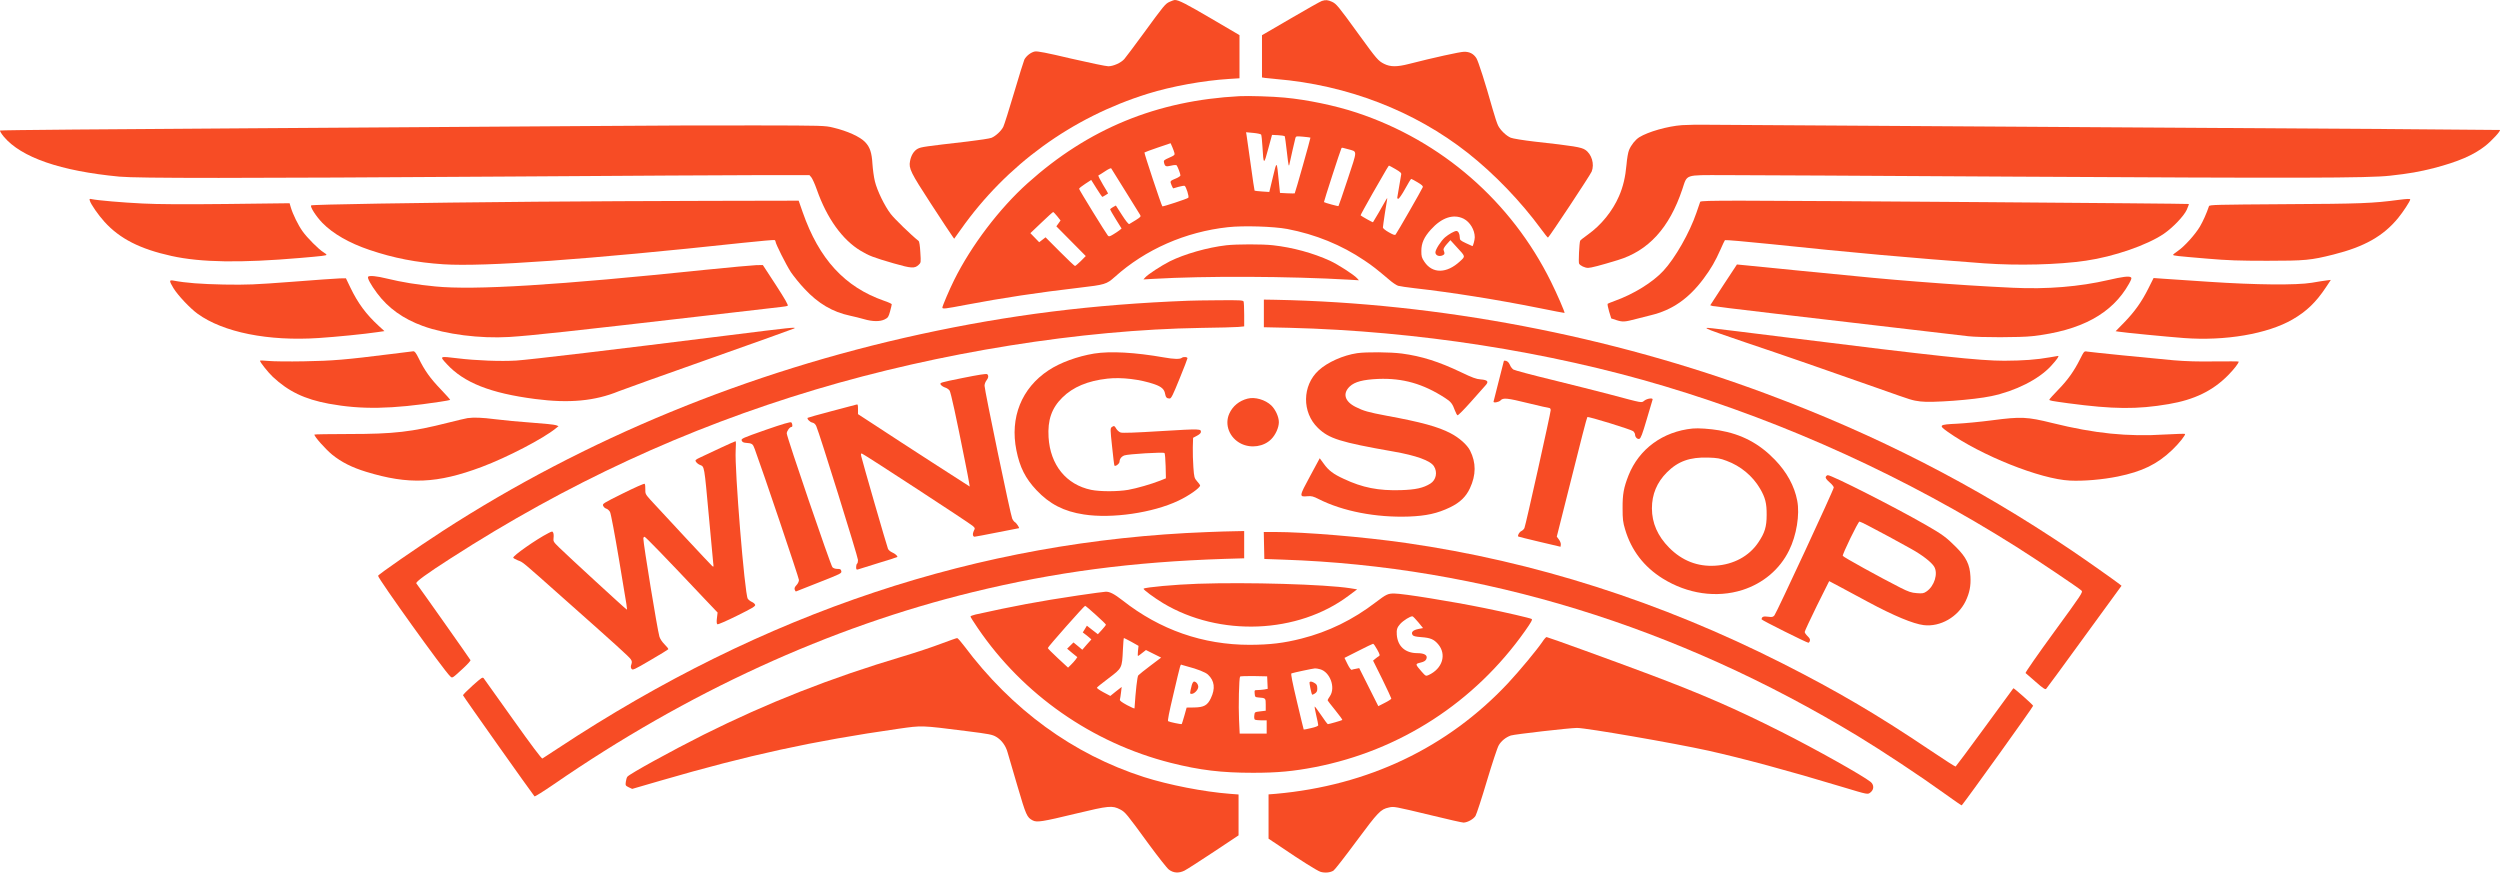
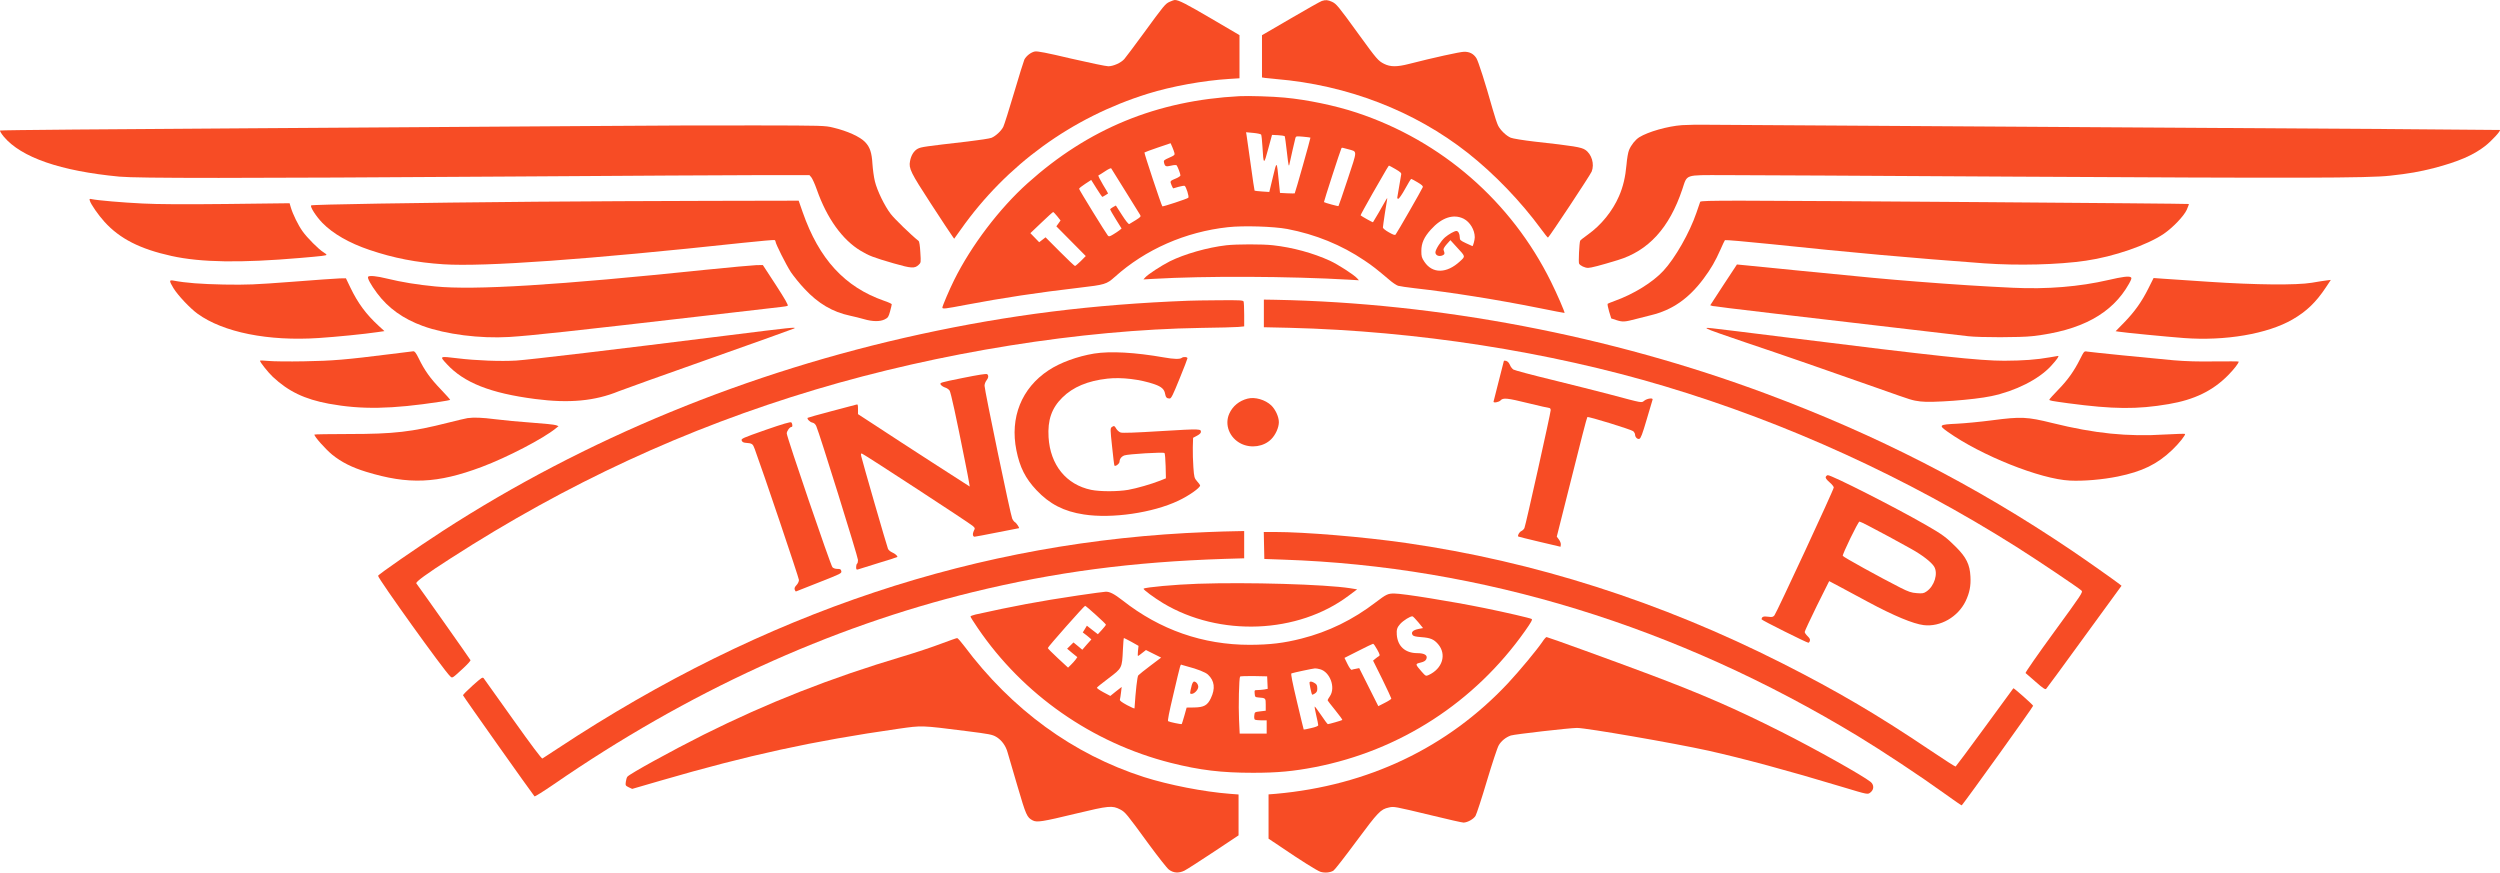
<svg xmlns="http://www.w3.org/2000/svg" width="255" height="89" viewBox="0 0 255 89" fill="none">
  <path d="M119.306 0.183C118.856 0.386 118.761 0.502 116.59 3.476C115.672 4.721 114.822 5.87 114.678 6.025C114.334 6.411 113.56 6.759 113.043 6.759C112.814 6.759 111.102 6.401 109.257 5.977C106.733 5.378 105.815 5.204 105.557 5.252C105.156 5.33 104.687 5.697 104.486 6.073C104.419 6.218 103.941 7.744 103.435 9.462C102.928 11.181 102.431 12.745 102.335 12.938C102.125 13.353 101.57 13.875 101.13 14.058C100.968 14.126 99.859 14.299 98.692 14.435C94.342 14.937 93.969 14.985 93.616 15.168C93.224 15.371 92.927 15.844 92.822 16.443C92.679 17.186 92.889 17.602 94.954 20.778C96.044 22.448 97.019 23.935 97.134 24.08L97.325 24.351L98.004 23.404C102.67 16.8 109.324 11.973 117.078 9.559C119.497 8.806 122.719 8.217 125.358 8.052L126.428 7.985V3.582L123.627 1.941C120.998 0.396 120.223 0 119.841 0C119.755 0 119.516 0.087 119.306 0.183Z" fill="#F74C25" />
  <path d="M134.832 0.097C134.699 0.135 133.274 0.937 131.658 1.883L128.723 3.592V7.898L129.086 7.956C129.278 7.985 129.765 8.033 130.157 8.062C137.423 8.67 144.279 11.316 149.709 15.593C152.424 17.737 155.111 20.527 157.214 23.395C157.549 23.858 157.855 24.235 157.893 24.235C157.989 24.235 162.186 17.891 162.349 17.505C162.655 16.742 162.358 15.728 161.698 15.284C161.297 15.014 160.551 14.888 156.536 14.444C155.369 14.309 154.308 14.135 154.098 14.048C153.639 13.855 153.055 13.295 152.807 12.812C152.702 12.61 152.444 11.828 152.233 11.075C151.516 8.516 150.79 6.247 150.589 5.928C150.292 5.475 149.891 5.272 149.327 5.281C148.896 5.291 146.172 5.89 143.734 6.517C142.491 6.836 141.821 6.836 141.171 6.508C140.579 6.208 140.426 6.035 138.599 3.515C136.486 0.599 136.314 0.396 135.865 0.183C135.435 -0.01 135.224 -0.029 134.832 0.097Z" fill="#F74C25" />
  <path d="M126.428 9.81C117.996 10.254 111.016 13.121 104.821 18.683C101.934 21.27 99.065 25.055 97.325 28.56C96.847 29.516 96.121 31.225 96.121 31.37C96.121 31.534 96.379 31.505 98.54 31.09C102.326 30.375 105.834 29.844 110.051 29.352C112.699 29.043 112.871 28.995 113.703 28.251C116.839 25.432 120.921 23.646 125.252 23.173C126.82 22.999 129.899 23.095 131.304 23.356C134.173 23.906 136.821 24.978 139.164 26.562C140.005 27.122 140.426 27.459 141.707 28.541C142.022 28.821 142.433 29.091 142.605 29.149C142.778 29.198 143.542 29.313 144.307 29.4C148.017 29.815 152.797 30.578 156.975 31.418C158.4 31.708 159.566 31.93 159.585 31.92C159.633 31.862 158.811 29.96 158.199 28.734C154.155 20.546 147.042 14.357 138.38 11.49C136.2 10.766 133.312 10.167 131.018 9.955C129.832 9.839 127.308 9.761 126.428 9.81ZM128.637 13.73C128.675 13.788 128.733 14.348 128.771 14.975C128.876 16.839 128.914 16.858 129.354 15.197L129.746 13.759L130.358 13.788C130.693 13.807 130.999 13.855 131.037 13.884C131.065 13.923 131.171 14.666 131.266 15.535C131.419 16.887 131.457 17.07 131.524 16.742C131.62 16.269 132.069 14.299 132.136 14.058C132.184 13.894 132.251 13.884 132.911 13.942C133.312 13.981 133.656 14.019 133.666 14.039C133.695 14.068 132.108 19.697 132.06 19.726C132.041 19.735 131.696 19.735 131.295 19.716L130.559 19.677L130.444 18.557C130.224 16.337 130.243 16.346 129.832 18.075L129.469 19.581L128.742 19.533C128.341 19.504 127.987 19.465 127.968 19.446C127.949 19.436 127.767 18.21 127.566 16.733C127.365 15.255 127.174 13.923 127.146 13.768L127.098 13.488L127.834 13.556C128.245 13.595 128.608 13.672 128.637 13.73ZM119.793 15.603C119.841 15.806 119.793 15.854 119.258 16.086C118.713 16.327 118.675 16.366 118.732 16.597C118.828 16.984 118.914 17.022 119.449 16.897C119.726 16.829 119.975 16.81 120.013 16.858C120.118 16.974 120.405 17.737 120.405 17.891C120.405 17.949 120.223 18.084 119.994 18.181C119.325 18.461 119.325 18.461 119.487 18.866C119.564 19.059 119.65 19.214 119.669 19.214C119.688 19.214 119.927 19.146 120.204 19.059C120.482 18.982 120.759 18.934 120.826 18.953C120.979 19.011 121.313 20.073 121.208 20.17C121.093 20.286 118.608 21.097 118.56 21.048C118.455 20.933 116.686 15.603 116.734 15.555C116.762 15.526 117.374 15.294 118.091 15.053L119.401 14.608L119.573 14.995C119.659 15.207 119.765 15.477 119.793 15.603ZM137.5 15.217C138.475 15.497 138.475 15.207 137.471 18.258C136.974 19.755 136.553 21 136.525 21.02C136.486 21.058 135.119 20.681 135.043 20.614C135.014 20.585 136.725 15.304 136.821 15.13C136.878 15.033 136.878 15.043 137.5 15.217ZM142.347 17.254C142.844 17.544 142.959 17.65 142.921 17.804C142.892 17.92 142.806 18.422 142.73 18.924C142.653 19.426 142.558 19.938 142.538 20.054C142.5 20.208 142.529 20.276 142.625 20.276C142.701 20.276 143.017 19.822 143.322 19.262C143.628 18.702 143.906 18.248 143.944 18.248C143.982 18.248 144.269 18.403 144.594 18.596C145.034 18.857 145.168 18.982 145.12 19.098C145.034 19.33 142.481 23.781 142.357 23.916C142.28 24.013 142.118 23.955 141.659 23.694C141.324 23.511 141.057 23.288 141.057 23.211C141.057 23.057 141.41 20.691 141.496 20.276C141.525 20.141 141.439 20.247 141.296 20.517C141.085 20.913 140.129 22.555 140.043 22.671C140.024 22.7 138.877 22.062 138.781 21.966C138.762 21.946 139.316 20.942 140.005 19.726C141.544 17.041 141.63 16.897 141.688 16.897C141.716 16.897 142.013 17.061 142.347 17.254ZM114.764 19.455C115.52 20.672 116.198 21.773 116.275 21.888C116.399 22.081 116.37 22.12 115.854 22.448C115.548 22.642 115.252 22.825 115.185 22.854C115.108 22.883 114.822 22.526 114.439 21.927L113.818 20.962L113.521 21.126C113.368 21.213 113.234 21.319 113.234 21.357C113.234 21.396 113.493 21.85 113.818 22.371L114.401 23.308L114.181 23.491C114.057 23.588 113.77 23.781 113.54 23.916C113.187 24.128 113.11 24.148 113.005 24.032C112.823 23.829 110.079 19.378 110.07 19.262C110.06 19.204 110.338 18.982 110.682 18.76L111.303 18.355L111.848 19.224C112.145 19.697 112.412 20.083 112.431 20.083C112.46 20.083 112.594 20.006 112.737 19.919C112.881 19.832 113.005 19.745 113.024 19.735C113.034 19.735 112.804 19.32 112.498 18.828C112.202 18.326 111.992 17.91 112.039 17.891C112.097 17.872 112.393 17.688 112.709 17.476C113.024 17.264 113.301 17.128 113.34 17.167C113.368 17.206 114.009 18.229 114.764 19.455ZM107.833 22.053L108.177 22.487L107.966 22.786L107.747 23.086L110.749 26.117L110.242 26.629C109.965 26.899 109.697 27.131 109.649 27.131C109.601 27.131 108.903 26.475 108.1 25.664L106.647 24.206L105.997 24.708L105.098 23.781L106.226 22.709C106.848 22.11 107.383 21.628 107.421 21.628C107.46 21.628 107.641 21.821 107.833 22.053ZM149.298 22.313C149.939 22.642 150.426 23.453 150.426 24.206C150.426 24.466 150.254 25.104 150.187 25.104C150.178 25.104 149.872 24.968 149.527 24.804C148.954 24.534 148.896 24.476 148.896 24.215C148.896 23.858 148.743 23.559 148.552 23.559C148.351 23.559 147.759 23.897 147.395 24.206C146.975 24.573 146.411 25.461 146.411 25.741C146.411 26.05 146.783 26.204 147.137 26.05C147.367 25.944 147.386 25.876 147.242 25.49C147.204 25.403 147.328 25.181 147.558 24.92L147.94 24.495L148.581 25.2C149.499 26.195 149.489 26.127 148.916 26.658C147.558 27.913 146.114 27.933 145.292 26.706C145.015 26.291 144.977 26.166 144.977 25.596C144.977 24.804 145.254 24.186 145.942 23.424C147.061 22.178 148.256 21.792 149.298 22.313Z" fill="#F74C25" />
  <path d="M171.575 12.764C170.102 12.87 168.104 13.44 167.205 14C166.804 14.251 166.374 14.792 166.163 15.304C166.068 15.516 165.953 16.182 165.905 16.781C165.79 18.055 165.561 19.04 165.14 20.006C164.481 21.531 163.324 22.96 161.966 23.926C161.555 24.215 161.192 24.505 161.173 24.563C161.087 24.814 160.991 26.764 161.067 26.89C161.182 27.102 161.66 27.324 161.985 27.324C162.272 27.324 163.209 27.083 165.006 26.533C168.142 25.586 170.275 23.25 171.594 19.311C172.12 17.746 171.766 17.862 175.839 17.862C177.713 17.862 191.002 17.93 205.353 18.017C234.533 18.181 241.57 18.171 243.788 17.92C245.729 17.708 246.809 17.515 248.281 17.138C250.72 16.501 252.278 15.835 253.492 14.888C254.152 14.367 255.089 13.353 254.993 13.257C254.965 13.237 237.229 13.112 215.564 12.986C193.909 12.851 175.38 12.735 174.376 12.726C173.382 12.706 172.12 12.726 171.575 12.764Z" fill="#F74C25" />
  <path d="M60.889 12.851C55.736 12.89 39.951 12.996 25.8 13.083C11.66 13.17 0.053 13.266 0.005 13.315C-0.033 13.353 0.139 13.643 0.388 13.942C2.176 16.066 6.182 17.447 12.176 18.017C14.127 18.191 24.013 18.191 51.949 18.007C63.547 17.93 75.173 17.862 77.792 17.862H82.563L82.754 18.084C82.86 18.21 83.118 18.779 83.319 19.349C84.342 22.265 85.929 24.466 87.784 25.577C88.634 26.088 89.084 26.262 91.149 26.861C92.966 27.382 93.291 27.402 93.702 27.015C93.941 26.793 93.941 26.774 93.874 25.731C93.835 25.036 93.769 24.631 93.692 24.573C92.956 23.993 91.225 22.313 90.853 21.821C90.212 20.981 89.466 19.436 89.237 18.49C89.132 18.065 89.026 17.264 88.988 16.704C88.921 15.564 88.73 15.004 88.252 14.502C87.736 13.952 86.445 13.363 84.982 13.015C84.15 12.812 83.921 12.803 77.19 12.793C73.375 12.784 66.042 12.803 60.889 12.851Z" fill="#F74C25" />
  <path d="M9.165 20.479C9.279 20.855 10.025 21.927 10.646 22.613C12.214 24.351 14.289 25.403 17.492 26.108C20.504 26.774 24.538 26.832 30.629 26.311C32.885 26.117 33.306 26.069 33.306 25.982C33.306 25.953 33.172 25.837 33.009 25.741C32.522 25.451 31.317 24.244 30.858 23.588C30.409 22.96 29.873 21.86 29.663 21.155L29.539 20.73L23.133 20.807C18.745 20.855 16.039 20.836 14.566 20.759C12.521 20.662 9.958 20.44 9.375 20.315C9.117 20.257 9.107 20.276 9.165 20.479Z" fill="#F74C25" />
-   <path d="M244.696 20.382C242.019 20.739 240.795 20.788 233.099 20.826C226.014 20.875 225.364 20.884 225.316 21.029C225.068 21.773 224.714 22.555 224.389 23.115C223.92 23.906 222.811 25.142 222.142 25.596C221.874 25.779 221.655 25.953 221.655 25.992C221.655 26.079 221.999 26.117 225.096 26.378C227.219 26.562 228.404 26.6 231.263 26.6C235.126 26.6 235.709 26.542 238.013 25.963C241.168 25.171 243.1 24.08 244.61 22.236C245.098 21.647 245.843 20.508 245.843 20.344C245.843 20.266 245.538 20.276 244.696 20.382Z" fill="#F74C25" />
  <path d="M54.674 20.575C42.408 20.681 31.833 20.855 31.738 20.952C31.604 21.087 32.235 22.062 32.876 22.728C33.956 23.839 35.629 24.795 37.685 25.49C40.17 26.33 42.456 26.774 45.228 26.957C49.368 27.228 60.009 26.465 75.794 24.766C77.525 24.582 78.978 24.457 79.016 24.486C79.064 24.515 79.102 24.582 79.102 24.631C79.102 24.862 80.192 27.025 80.67 27.759C80.967 28.193 81.588 28.966 82.076 29.477C83.452 30.955 84.925 31.824 86.703 32.2C87.124 32.287 87.764 32.451 88.137 32.557C88.998 32.809 89.763 32.818 90.241 32.577C90.575 32.413 90.633 32.326 90.786 31.766C90.881 31.418 90.958 31.09 90.958 31.042C90.958 30.984 90.604 30.82 90.164 30.675C86.168 29.275 83.548 26.436 81.875 21.647L81.464 20.469L72.228 20.488C67.151 20.498 59.254 20.537 54.674 20.575Z" fill="#F74C25" />
  <path d="M173.42 20.585C173.391 20.653 173.219 21.164 173.028 21.724C172.34 23.733 170.867 26.33 169.663 27.624C168.573 28.802 166.622 30.009 164.672 30.704C164.328 30.829 164.022 30.955 163.983 30.984C163.945 31.022 164.012 31.37 164.127 31.766L164.347 32.48L164.911 32.664C165.532 32.857 165.733 32.837 166.871 32.538C167.263 32.432 167.951 32.258 168.391 32.152C170.561 31.631 172.244 30.462 173.764 28.425C174.539 27.382 174.969 26.629 175.495 25.442C175.705 24.959 175.906 24.534 175.944 24.495C175.992 24.457 178.105 24.64 180.648 24.901C188.966 25.779 194.846 26.301 202.389 26.861C205.812 27.102 209.942 27.006 212.763 26.59C215.622 26.175 218.997 25.007 220.708 23.849C221.635 23.211 222.754 22.043 223.05 21.396C223.184 21.087 223.28 20.826 223.261 20.807C223.213 20.759 183.631 20.469 177.55 20.469C174.367 20.469 173.449 20.498 173.42 20.585Z" fill="#F74C25" />
  <path d="M125.09 25.017C123.159 25.239 120.807 25.915 119.315 26.658C118.426 27.112 117.097 27.981 116.82 28.29L116.629 28.502L117.632 28.444C122.92 28.135 131.486 28.174 137.662 28.531L138.609 28.589L138.427 28.386C138.112 28.029 136.458 26.967 135.664 26.6C133.934 25.808 131.849 25.239 129.851 25.017C128.78 24.891 126.132 24.901 125.09 25.017Z" fill="#F74C25" />
  <path d="M175.801 29.053L174.443 31.138L174.692 31.215C174.902 31.273 183.258 32.258 200.764 34.295C201.94 34.431 206.089 34.431 207.313 34.286C212.275 33.726 215.45 31.997 217.161 28.937C217.419 28.473 217.448 28.348 217.343 28.28C217.151 28.145 216.511 28.222 215.058 28.56C212.094 29.246 208.805 29.516 205.325 29.352C202.418 29.217 199.196 29.014 195.553 28.724C192.255 28.464 190.802 28.328 183.602 27.614C180.944 27.344 178.411 27.093 177.971 27.054L177.168 26.977L175.801 29.053Z" fill="#F74C25" />
  <path d="M71.979 27.517C56.864 29.091 48.383 29.613 44.396 29.217C42.58 29.043 40.974 28.782 39.472 28.415C38.421 28.155 37.685 28.087 37.551 28.222C37.436 28.338 37.819 29.043 38.459 29.902C39.597 31.428 41.117 32.519 43.134 33.253C45.505 34.112 48.957 34.547 51.93 34.373C54.225 34.228 57.973 33.822 72.391 32.152C76.062 31.718 79.322 31.351 79.647 31.312C79.972 31.283 80.288 31.225 80.345 31.186C80.431 31.138 80.058 30.491 79.141 29.072L77.811 27.035L77.142 27.044C76.779 27.054 74.456 27.266 71.979 27.517Z" fill="#F74C25" />
  <path d="M29.768 28.744C25.915 29.033 25.256 29.062 22.837 29.024C20.475 28.975 18.936 28.86 17.683 28.618C17.244 28.541 17.244 28.637 17.693 29.391C18.133 30.115 19.395 31.457 20.16 32.007C22.779 33.9 27.359 34.817 32.493 34.479C34.271 34.363 37.197 34.073 38.478 33.88L39.214 33.774L38.622 33.233C37.331 32.046 36.499 30.916 35.725 29.304L35.285 28.386L34.654 28.396C34.31 28.406 32.111 28.56 29.768 28.744Z" fill="#F74C25" />
  <path d="M219.14 29.41C218.461 30.771 217.735 31.795 216.664 32.895L215.794 33.784L216.119 33.832C216.597 33.919 220.976 34.344 222.754 34.479C226.961 34.797 231.282 34.064 233.835 32.587C235.26 31.766 236.235 30.829 237.239 29.313L237.745 28.551L237.277 28.608C237.019 28.637 236.359 28.744 235.805 28.84C234.237 29.101 230.116 29.062 225.335 28.744C223.232 28.599 221.09 28.454 220.584 28.425L219.666 28.358L219.14 29.41Z" fill="#F74C25" />
  <path d="M128.914 33.378L131.524 33.436C144.518 33.764 157.979 35.86 169.787 39.393C182.264 43.13 194.444 48.691 205.688 55.788C207.81 57.13 212.008 59.949 212.314 60.239C212.476 60.394 212.342 60.596 209.503 64.487C207.868 66.727 206.567 68.6 206.606 68.649C206.654 68.687 207.122 69.103 207.648 69.556C208.394 70.213 208.623 70.358 208.709 70.261C208.776 70.203 210.526 67.809 212.61 64.941L216.396 59.747L216.176 59.573C215.641 59.158 212.782 57.14 211.252 56.107C201.443 49.493 191.442 44.366 180.113 40.147C164.28 34.247 146.755 30.897 130.081 30.578L128.914 30.559V33.378Z" fill="#F74C25" />
  <path d="M121.218 30.675C111.447 31.051 102.985 32.113 93.874 34.093C76.282 37.926 59.713 44.742 45.161 54.156C42.513 55.875 38.564 58.607 38.564 58.733C38.564 59.023 45.295 68.417 45.916 68.977C46.146 69.189 46.079 69.238 47.245 68.166C47.676 67.77 48.01 67.394 47.991 67.336C47.953 67.239 42.761 59.882 42.465 59.505C42.36 59.37 43.507 58.53 45.974 56.947C57.849 49.3 69.972 43.69 83.166 39.741C95.853 35.947 110.261 33.639 122.508 33.446C124.268 33.426 125.979 33.378 126.314 33.349L126.907 33.291V32.104C126.907 31.447 126.878 30.849 126.849 30.762C126.801 30.626 126.495 30.607 124.335 30.626C122.987 30.636 121.591 30.655 121.218 30.675Z" fill="#F74C25" />
  <path d="M74.417 34.189C62.715 35.657 53.995 36.69 52.666 36.777C51.099 36.873 48.527 36.777 46.662 36.545C44.798 36.323 44.817 36.313 45.572 37.134C47.322 39.036 50.037 40.108 54.579 40.697C58.049 41.151 60.669 40.909 63.117 39.905C63.575 39.722 67.754 38.225 72.4 36.584C77.047 34.942 80.919 33.552 81.005 33.504C81.282 33.34 80.661 33.407 74.417 34.189Z" fill="#F74C25" />
  <path d="M174.175 33.552C174.271 33.629 175.992 34.237 178 34.913C181.69 36.149 186.757 37.907 191.729 39.664C195.142 40.871 194.98 40.822 195.878 40.948C196.997 41.102 201.338 40.784 203.106 40.407C205.564 39.895 207.944 38.698 209.197 37.337C209.79 36.69 210.067 36.304 209.923 36.304C209.885 36.304 209.503 36.371 209.072 36.449C207.724 36.69 206.348 36.786 204.435 36.796C201.94 36.796 197.666 36.342 182.273 34.421C173.076 33.282 173.955 33.368 174.175 33.552Z" fill="#F74C25" />
  <path d="M39.807 36.12C35.285 36.69 33.927 36.806 31.011 36.854C29.462 36.883 27.818 36.864 27.359 36.815C26.89 36.767 26.518 36.758 26.518 36.796C26.518 36.941 27.378 38.022 27.827 38.438C29.415 39.924 31.059 40.716 33.545 41.18C36.872 41.788 39.903 41.74 44.913 40.977C45.438 40.9 45.888 40.813 45.916 40.793C45.936 40.764 45.505 40.282 44.96 39.712C43.89 38.602 43.297 37.771 42.714 36.564C42.427 35.985 42.303 35.821 42.15 35.831C42.044 35.84 40.993 35.966 39.807 36.12Z" fill="#F74C25" />
  <path d="M212.18 36.603C211.568 37.839 210.899 38.776 209.923 39.77C209.436 40.272 209.034 40.716 209.034 40.764C209.034 40.861 209.197 40.89 210.946 41.131C215.593 41.749 217.974 41.769 221.205 41.218C223.815 40.774 225.689 39.867 227.248 38.293C227.86 37.675 228.347 37.047 228.347 36.883C228.347 36.854 227.257 36.854 225.938 36.864C224.236 36.893 222.974 36.854 221.702 36.748C219.312 36.535 213.279 35.927 212.887 35.86C212.591 35.802 212.581 35.811 212.18 36.603Z" fill="#F74C25" />
  <path d="M111.609 36.062C109.907 36.342 108.148 36.98 106.953 37.771C104.199 39.587 102.995 42.589 103.674 45.94C104.018 47.658 104.591 48.798 105.72 49.995C107.058 51.414 108.511 52.167 110.557 52.476C113.407 52.92 117.575 52.312 120.185 51.076C121.256 50.574 122.413 49.763 122.413 49.512C122.413 49.474 122.279 49.28 122.107 49.097C121.82 48.769 121.801 48.682 121.725 47.668C121.677 47.069 121.658 46.152 121.667 45.621L121.696 44.656L122.078 44.453C122.289 44.346 122.47 44.192 122.48 44.115C122.547 43.729 122.499 43.729 118.455 43.97C115.816 44.134 114.477 44.182 114.305 44.115C114.152 44.066 113.961 43.893 113.865 43.738C113.684 43.42 113.626 43.4 113.397 43.565C113.244 43.68 113.244 43.806 113.435 45.573C113.54 46.606 113.646 47.475 113.674 47.494C113.779 47.61 114.191 47.291 114.191 47.098C114.2 46.809 114.382 46.567 114.688 46.451C115.051 46.316 118.665 46.094 118.78 46.21C118.828 46.258 118.875 46.857 118.895 47.542L118.923 48.788L118.35 49.02C117.441 49.377 115.978 49.802 115.07 49.966C113.999 50.149 112.202 50.149 111.303 49.966C108.75 49.435 107.125 47.427 106.953 44.598C106.848 42.84 107.269 41.624 108.358 40.552C109.439 39.48 110.949 38.843 112.957 38.621C114.391 38.457 116.313 38.689 117.776 39.2C118.464 39.442 118.761 39.702 118.837 40.156C118.904 40.533 119.009 40.649 119.306 40.649C119.468 40.649 119.631 40.311 120.31 38.64C120.759 37.54 121.122 36.603 121.122 36.545C121.122 36.4 120.702 36.371 120.549 36.497C120.367 36.651 119.755 36.642 118.732 36.458C115.749 35.937 113.273 35.802 111.609 36.062Z" fill="#F74C25" />
-   <path d="M138.427 36.024C137.003 36.236 135.397 36.951 134.498 37.781C132.815 39.326 132.786 42.068 134.431 43.651C135.559 44.742 136.687 45.1 142.127 46.056C144.451 46.461 145.894 46.982 146.258 47.552C146.65 48.16 146.487 48.962 145.894 49.329C145.177 49.773 144.422 49.947 142.873 49.995C140.617 50.062 138.972 49.744 137.07 48.846C136.008 48.363 135.502 47.977 135.024 47.301L134.613 46.741L133.618 48.585C132.5 50.651 132.49 50.7 133.389 50.613C133.771 50.584 133.953 50.623 134.517 50.912C136.965 52.148 140.339 52.804 143.686 52.689C145.483 52.621 146.621 52.37 147.921 51.742C148.916 51.26 149.527 50.671 149.929 49.811C150.57 48.44 150.57 47.195 149.948 45.959C149.652 45.37 148.839 44.646 147.959 44.192C146.688 43.526 144.967 43.053 141.391 42.396C139.594 42.058 139.068 41.913 138.274 41.508C137.156 40.948 136.926 40.137 137.672 39.422C138.179 38.94 139.039 38.718 140.579 38.65C143.093 38.553 145.158 39.142 147.395 40.591C147.988 40.967 148.16 41.189 148.399 41.865C148.495 42.116 148.61 42.338 148.667 42.358C148.734 42.377 149.327 41.778 150.006 41.016C150.675 40.253 151.354 39.5 151.507 39.326C151.889 38.92 151.755 38.756 151.019 38.698C150.579 38.669 150.168 38.515 149.04 37.974C146.755 36.883 145.015 36.333 142.997 36.062C141.831 35.908 139.374 35.889 138.427 36.024Z" fill="#F74C25" />
  <path d="M153.39 36.835C153.39 36.864 153.151 37.791 152.864 38.901C152.577 40.011 152.338 40.948 152.338 40.977C152.338 41.122 152.902 41.016 153.055 40.842C153.314 40.552 153.715 40.591 155.905 41.131C156.985 41.392 157.941 41.614 158.018 41.614C158.113 41.614 158.17 41.701 158.17 41.846C158.17 42.116 155.627 53.548 155.493 53.857C155.446 53.973 155.293 54.118 155.168 54.176C154.968 54.272 154.767 54.629 154.862 54.726C154.882 54.745 155.866 54.987 157.042 55.267L159.174 55.769L159.203 55.556C159.222 55.431 159.136 55.199 159.012 55.035L158.792 54.736L159.939 50.178C161.24 44.974 161.851 42.599 161.909 42.541C161.995 42.454 166.402 43.816 166.584 43.98C166.689 44.076 166.775 44.231 166.775 44.318C166.775 44.588 167.014 44.829 167.215 44.762C167.358 44.713 167.521 44.298 167.961 42.792C168.267 41.749 168.544 40.832 168.563 40.764C168.64 40.562 168.037 40.629 167.731 40.861C167.397 41.102 167.703 41.16 164.146 40.214C163.047 39.924 160.436 39.268 158.362 38.756C156.287 38.254 154.48 37.771 154.365 37.694C154.241 37.607 154.078 37.404 154.012 37.221C153.887 36.931 153.706 36.786 153.476 36.786C153.428 36.786 153.39 36.806 153.39 36.835Z" fill="#F74C25" />
  <path d="M98.195 38.553C95.853 39.026 95.834 39.036 95.958 39.239C96.034 39.345 96.235 39.48 96.407 39.529C96.57 39.577 96.78 39.722 96.857 39.837C96.991 40.04 97.507 42.416 98.444 47.118C98.635 48.044 98.807 48.991 98.845 49.222L98.912 49.628L95.145 47.205C93.08 45.872 90.518 44.211 89.457 43.507L87.516 42.242V41.73C87.516 41.286 87.497 41.218 87.353 41.267C87.258 41.295 86.11 41.604 84.8 41.942C83.491 42.29 82.41 42.589 82.382 42.618C82.286 42.715 82.602 43.053 82.85 43.101C83.032 43.14 83.166 43.255 83.261 43.468C83.558 44.105 87.516 56.821 87.516 57.12C87.516 57.294 87.478 57.468 87.42 57.497C87.372 57.526 87.325 57.69 87.325 57.845C87.325 58.076 87.363 58.125 87.497 58.086C87.583 58.057 88.52 57.767 89.571 57.439C90.623 57.12 91.503 56.84 91.522 56.812C91.598 56.734 91.292 56.464 90.986 56.338C90.814 56.261 90.633 56.107 90.575 55.981C90.46 55.711 87.946 47.011 87.85 46.548C87.793 46.258 87.803 46.229 87.956 46.287C88.233 46.394 98.912 53.364 99.209 53.635C99.467 53.867 99.467 53.886 99.323 54.156C99.18 54.456 99.218 54.745 99.409 54.745C99.467 54.745 100.499 54.552 101.704 54.311C102.918 54.069 103.913 53.876 103.932 53.876C104.027 53.876 103.655 53.316 103.53 53.268C103.454 53.229 103.32 53.065 103.243 52.891C103.071 52.525 100.423 39.78 100.423 39.345C100.423 39.181 100.509 38.949 100.614 38.814C100.834 38.534 100.853 38.302 100.691 38.167C100.605 38.1 99.773 38.235 98.195 38.553Z" fill="#F74C25" />
  <path d="M127.26 40.658C126.409 40.871 125.73 41.421 125.386 42.193C124.88 43.323 125.405 44.665 126.591 45.254C127.614 45.756 128.914 45.563 129.67 44.791C130.109 44.356 130.444 43.603 130.444 43.062C130.444 42.522 130.1 41.769 129.67 41.353C129.058 40.774 128.016 40.465 127.26 40.658Z" fill="#F74C25" />
  <path d="M47.695 42.647C47.542 42.666 46.653 42.879 45.725 43.111C41.997 44.057 40.18 44.269 35.62 44.269C33.669 44.269 32.063 44.298 32.063 44.327C32.063 44.54 33.229 45.843 33.879 46.374C34.836 47.147 35.897 47.678 37.34 48.122C41.691 49.454 44.588 49.329 49.129 47.629C51.73 46.654 55.42 44.733 56.682 43.7L56.969 43.468L56.72 43.371C56.586 43.313 55.468 43.198 54.234 43.111C53.001 43.024 51.337 42.869 50.534 42.763C49.158 42.589 48.364 42.56 47.695 42.647Z" fill="#F74C25" />
  <path d="M203.202 42.869C202.017 43.024 200.42 43.178 199.636 43.217C197.762 43.304 197.705 43.362 198.67 44.047C202.074 46.461 208.116 48.875 211.138 49.02C212.505 49.087 214.446 48.923 216.014 48.605C218.509 48.093 220.029 47.359 221.568 45.891C222.257 45.235 222.964 44.346 222.869 44.26C222.84 44.231 221.941 44.26 220.871 44.318C216.989 44.559 213.681 44.221 209.34 43.149C206.768 42.512 206.156 42.483 203.202 42.869Z" fill="#F74C25" />
  <path d="M78.079 43.854C75.727 44.684 75.584 44.742 75.651 44.935C75.708 45.08 75.823 45.148 76.052 45.167C76.722 45.215 76.788 45.264 76.98 45.795C77.783 47.958 81.493 58.955 81.493 59.158C81.493 59.303 81.387 59.534 81.244 59.679C81.062 59.872 81.014 59.998 81.062 60.152C81.1 60.258 81.158 60.345 81.196 60.326C81.234 60.307 82.305 59.892 83.567 59.389C85.747 58.53 85.862 58.482 85.814 58.26C85.776 58.067 85.718 58.028 85.412 58.028C85.202 58.028 85.001 57.96 84.906 57.854C84.715 57.642 80.249 44.569 80.249 44.211C80.249 43.96 80.555 43.545 80.747 43.545C80.871 43.545 80.833 43.198 80.709 43.082C80.622 43.014 79.858 43.236 78.079 43.854Z" fill="#F74C25" />
-   <path d="M172.655 43.709C169.615 44.009 167.177 45.795 166.106 48.498C165.618 49.744 165.494 50.41 165.504 51.849C165.504 52.969 165.542 53.268 165.762 54.002C166.393 56.136 167.684 57.816 169.586 59.003C172.129 60.587 175.093 61.011 177.722 60.181C179.835 59.505 181.537 58.076 182.484 56.145C183.249 54.61 183.593 52.476 183.315 51.057C183.029 49.57 182.254 48.151 181.04 46.895C179.424 45.225 177.646 44.289 175.351 43.893C174.443 43.738 173.2 43.651 172.655 43.709ZM176.107 47.002C177.55 47.533 178.765 48.547 179.52 49.831C180.065 50.758 180.208 51.347 180.199 52.525C180.199 53.731 180.007 54.359 179.338 55.344C178.401 56.734 176.824 57.584 174.969 57.7C173.162 57.816 171.575 57.198 170.255 55.865C169.079 54.678 168.496 53.345 168.496 51.849C168.496 50.42 169.003 49.203 170.026 48.18C171.154 47.05 172.359 46.615 174.233 46.673C175.16 46.702 175.447 46.751 176.107 47.002Z" fill="#F74C25" />
-   <path d="M73.509 45.679C72.725 46.056 71.807 46.48 71.473 46.635C70.918 46.895 70.88 46.934 70.995 47.108C71.062 47.214 71.234 47.359 71.387 47.417C71.865 47.62 71.817 47.369 72.314 52.766C72.524 55.045 72.716 57.13 72.744 57.391C72.802 57.835 72.792 57.854 72.639 57.729C72.486 57.603 67.534 52.283 66.358 50.999C65.832 50.41 65.813 50.362 65.822 49.908C65.832 49.647 65.803 49.387 65.755 49.348C65.707 49.3 64.713 49.744 63.547 50.323C61.472 51.356 61.424 51.385 61.529 51.607C61.587 51.733 61.73 51.858 61.855 51.887C61.979 51.926 62.151 52.08 62.227 52.235C62.313 52.399 62.715 54.542 63.126 56.995C64.034 62.421 64.006 62.199 63.91 62.16C63.805 62.122 57.849 56.647 57.026 55.836C56.443 55.267 56.424 55.218 56.462 54.861C56.491 54.658 56.472 54.417 56.424 54.33C56.347 54.176 56.309 54.185 55.936 54.378C54.703 55.006 52.294 56.696 52.351 56.889C52.37 56.937 52.59 57.062 52.829 57.159C53.383 57.371 53.125 57.159 57.361 60.925C62.916 65.849 64.178 66.998 64.34 67.249C64.465 67.432 64.474 67.548 64.398 67.77C64.321 67.983 64.331 68.098 64.417 68.224C64.531 68.378 64.684 68.311 66.329 67.345C67.314 66.776 68.136 66.264 68.165 66.225C68.193 66.177 68.021 65.955 67.782 65.723C67.524 65.463 67.323 65.154 67.256 64.922C67.036 64.14 65.621 55.479 65.621 54.929C65.621 54.832 65.679 54.745 65.746 54.755C65.851 54.764 67.811 56.782 71.817 61.031L73.194 62.479L73.127 63.049C73.079 63.425 73.098 63.628 73.174 63.676C73.232 63.715 74.14 63.319 75.173 62.807C76.731 62.035 77.066 61.832 77.028 61.697C76.999 61.6 76.855 61.465 76.693 61.398C76.54 61.33 76.349 61.185 76.272 61.069C75.957 60.587 74.915 47.774 75.039 45.93C75.077 45.418 75.068 44.993 75.029 45.003C74.981 45.003 74.303 45.312 73.509 45.679Z" fill="#F74C25" />
  <path d="M186.232 48.633C186.184 48.759 186.289 48.904 186.604 49.184C186.843 49.387 187.044 49.628 187.044 49.724C187.044 49.947 181.212 62.498 180.992 62.769C180.839 62.943 180.753 62.962 180.333 62.904C179.864 62.836 179.692 62.914 179.682 63.174C179.682 63.261 184.291 65.559 184.453 65.559C184.501 65.559 184.578 65.472 184.606 65.366C184.654 65.221 184.587 65.096 184.377 64.893C184.214 64.738 184.08 64.545 184.08 64.458C184.08 64.371 184.644 63.174 185.323 61.784L186.576 59.274L187.742 59.892C188.383 60.229 189.645 60.905 190.544 61.398C193.144 62.798 195.161 63.638 196.223 63.763C197.915 63.966 199.712 62.933 200.496 61.311C200.898 60.461 201.041 59.756 200.984 58.791C200.927 57.593 200.554 56.84 199.531 55.817C198.508 54.794 198.154 54.533 196.443 53.548C193.287 51.733 186.853 48.469 186.442 48.469C186.365 48.469 186.27 48.547 186.232 48.633ZM190.515 53.596C191.528 54.118 193.756 55.315 194.932 55.981C196.079 56.618 196.997 57.333 197.284 57.796C197.705 58.492 197.313 59.776 196.509 60.326C196.213 60.529 196.098 60.548 195.506 60.5C194.961 60.461 194.674 60.365 193.832 59.94C191.796 58.907 188.01 56.821 187.962 56.696C187.905 56.551 189.53 53.2 189.664 53.2C189.712 53.2 190.094 53.374 190.515 53.596Z" fill="#F74C25" />
  <path d="M123.14 54.272C99.84 55.151 77.965 62.431 56.921 76.325C56.108 76.856 55.391 77.329 55.324 77.368C55.258 77.416 54.187 75.996 52.351 73.409C50.764 71.188 49.416 69.296 49.349 69.199C49.225 69.035 49.148 69.093 48.221 69.914C47.666 70.416 47.217 70.86 47.226 70.918C47.236 71.005 54.282 80.959 54.521 81.23C54.559 81.268 55.439 80.718 56.481 80.003C70.086 70.618 84.628 63.956 99.228 60.394C107.632 58.347 115.453 57.313 124.927 57.005L126.906 56.947V54.166L125.979 54.185C125.463 54.185 124.182 54.233 123.14 54.272Z" fill="#F74C25" />
  <path d="M128.962 57.014L130.874 57.082C151.153 57.767 171.011 63.869 189.53 75.099C191.997 76.595 195.878 79.163 198.355 80.95C199.292 81.625 200.076 82.166 200.095 82.147C200.621 81.529 207.409 72.067 207.38 71.99C207.323 71.845 205.411 70.155 205.363 70.203C205.344 70.223 204.024 72.019 202.437 74.201C200.85 76.373 199.512 78.169 199.473 78.188C199.426 78.207 198.307 77.483 196.968 76.585C191.567 72.945 187.417 70.503 181.786 67.654C169.357 61.369 156.488 57.256 143.399 55.383C139.116 54.764 133.073 54.263 130.052 54.263H128.905L128.962 57.014Z" fill="#F74C25" />
  <path d="M122.174 59.544C119.87 59.621 116.81 59.901 116.648 60.046C116.571 60.123 117.709 60.963 118.636 61.523C124.402 64.98 132.375 64.661 137.576 60.751L138.427 60.114L137.71 59.998C135.167 59.602 127.27 59.37 122.174 59.544Z" fill="#F74C25" />
  <path d="M109.993 60.731C105.968 61.33 103.406 61.813 99.496 62.682C99.218 62.749 98.989 62.836 98.989 62.885C98.989 62.933 99.314 63.454 99.725 64.053C104.343 70.85 111.408 75.784 119.42 77.812C122.403 78.565 124.612 78.825 127.815 78.825C130.301 78.825 131.926 78.671 134.125 78.246C142.806 76.556 150.417 71.632 155.551 64.362C156.172 63.483 156.335 63.194 156.23 63.136C156.067 63.039 153.562 62.46 151.43 62.025C148.055 61.34 143.103 60.538 142.204 60.538C141.563 60.538 141.401 60.616 140.32 61.436C138.007 63.213 135.502 64.439 132.758 65.134C130.941 65.598 129.545 65.762 127.48 65.772C122.7 65.772 118.321 64.246 114.506 61.243C113.646 60.577 113.196 60.345 112.785 60.355C112.642 60.355 111.38 60.529 109.993 60.731ZM111.781 62.721C112.345 63.222 112.804 63.676 112.804 63.715C112.804 63.763 112.623 63.995 112.393 64.246L111.982 64.69L111.418 64.256L110.863 63.821L110.653 64.169L110.443 64.507L110.643 64.661C110.758 64.738 110.959 64.903 111.083 65.009L111.322 65.221L110.854 65.743L110.395 66.274L109.946 65.897L109.496 65.53L108.846 66.167L109.362 66.602L109.888 67.027L109.707 67.287C109.601 67.423 109.391 67.664 109.228 67.818L108.942 68.098L107.909 67.143C107.345 66.621 106.877 66.148 106.877 66.1C106.877 65.984 110.577 61.803 110.682 61.794C110.73 61.794 111.217 62.209 111.781 62.721ZM144.661 63.464L145.149 64.062L144.671 64.159C144.126 64.265 143.906 64.487 144.078 64.758C144.164 64.893 144.365 64.941 144.986 64.989C145.894 65.057 146.248 65.202 146.678 65.694C147.587 66.747 147.137 68.214 145.703 68.861C145.435 68.977 145.416 68.967 145.005 68.504C144.336 67.731 144.336 67.722 144.89 67.587C145.254 67.5 145.397 67.403 145.483 67.23C145.655 66.843 145.311 66.621 144.556 66.621C143.322 66.612 142.558 65.916 142.472 64.738C142.433 64.227 142.51 63.985 142.825 63.638C143.141 63.29 143.848 62.846 144.068 62.865C144.126 62.865 144.384 63.136 144.661 63.464ZM115.414 65.472L116.131 65.878L116.074 66.389C116.045 66.679 116.045 66.911 116.074 66.911C116.103 66.911 116.294 66.776 116.504 66.602L116.887 66.303L118.436 67.075L117.336 67.905C116.734 68.359 116.179 68.803 116.103 68.89C115.998 69.016 115.835 70.474 115.72 72.25C115.72 72.299 115.376 72.144 114.955 71.922C114.41 71.623 114.2 71.468 114.229 71.362C114.257 71.275 114.305 70.947 114.344 70.638L114.41 70.068L113.827 70.522L113.254 70.985L112.546 70.609C112.164 70.406 111.867 70.194 111.886 70.145C111.906 70.087 112.45 69.653 113.081 69.18C114.449 68.147 114.449 68.156 114.535 66.303C114.563 65.627 114.611 65.076 114.64 65.076C114.669 65.076 115.013 65.26 115.414 65.472ZM140.473 66.254C140.741 66.737 140.77 66.853 140.655 66.921C140.579 66.969 140.406 67.085 140.282 67.191L140.053 67.384L140.99 69.267C141.496 70.309 141.917 71.207 141.917 71.256C141.917 71.304 141.621 71.507 141.248 71.69L140.588 72.028L138.638 68.147L138.313 68.214C138.131 68.243 137.93 68.291 137.873 68.32C137.796 68.34 137.624 68.098 137.443 67.731L137.137 67.104L138.552 66.389C139.326 65.994 140.005 65.665 140.053 65.665C140.11 65.656 140.292 65.926 140.473 66.254ZM121.093 67.973C122.107 68.234 122.967 68.572 123.216 68.813C123.885 69.441 123.981 70.232 123.503 71.227C123.159 71.951 122.795 72.144 121.811 72.163L121.036 72.173L120.807 72.994C120.673 73.447 120.558 73.834 120.539 73.853C120.501 73.901 119.286 73.65 119.153 73.563C119.076 73.525 119.239 72.704 119.688 70.812C120.462 67.529 120.396 67.751 120.549 67.818C120.625 67.847 120.864 67.915 121.093 67.973ZM134.651 68.263C135.664 68.543 136.247 70.126 135.655 71.005C135.521 71.198 135.416 71.391 135.416 71.42C135.416 71.459 135.76 71.912 136.19 72.434C136.62 72.965 136.945 73.409 136.917 73.438C136.869 73.486 135.559 73.863 135.444 73.863C135.397 73.863 135.091 73.447 134.756 72.945C134.412 72.443 134.125 72.047 134.096 72.067C134.077 72.096 134.144 72.501 134.259 72.974C134.374 73.447 134.46 73.901 134.46 73.969C134.46 74.056 134.201 74.162 133.723 74.268C133.322 74.365 132.987 74.432 132.978 74.413C132.968 74.403 132.653 73.119 132.289 71.565C131.821 69.605 131.649 68.716 131.725 68.687C131.926 68.61 133.924 68.185 134.125 68.176C134.23 68.166 134.469 68.214 134.651 68.263ZM129.306 70.261L128.943 70.329C128.742 70.358 128.436 70.387 128.264 70.387C127.958 70.387 127.949 70.396 127.977 70.744C128.006 71.082 128.025 71.111 128.341 71.14C129.105 71.198 129.105 71.198 129.105 71.874V72.492L128.541 72.559C127.977 72.627 127.977 72.627 127.939 72.974C127.91 73.177 127.939 73.361 127.996 73.399C128.054 73.438 128.35 73.476 128.656 73.476H129.201V74.828H126.448L126.381 73.399C126.314 72.057 126.381 69.189 126.486 69.016C126.515 68.967 127.146 68.948 127.891 68.958L129.249 68.987L129.306 70.261Z" fill="#F74C25" />
  <path d="M121.562 69.875C121.342 70.773 121.342 70.773 121.552 70.773C121.83 70.773 122.222 70.348 122.222 70.058C122.222 69.798 122.002 69.518 121.791 69.518C121.715 69.518 121.619 69.682 121.562 69.875Z" fill="#F74C25" />
  <path d="M133.58 69.576C133.523 69.624 133.762 70.773 133.838 70.85C133.857 70.879 133.991 70.821 134.125 70.734C134.297 70.618 134.364 70.493 134.364 70.261C134.364 69.894 134.297 69.778 134.01 69.624C133.781 69.508 133.656 69.489 133.58 69.576Z" fill="#F74C25" />
  <path d="M157.339 65.443C156.765 66.293 155.015 68.398 153.811 69.692C147.644 76.267 139.536 80.129 130.138 80.969L129.392 81.027V85.546L130.52 86.299C132.729 87.805 134.326 88.799 134.689 88.925C135.119 89.06 135.712 89.012 136.028 88.79C136.152 88.712 137.204 87.361 138.36 85.796C140.579 82.803 140.827 82.552 141.649 82.369C142.185 82.243 142.166 82.243 146.028 83.17C147.682 83.576 149.145 83.904 149.279 83.904C149.69 83.894 150.292 83.556 150.503 83.219C150.608 83.035 151.134 81.442 151.66 79.665C152.195 77.889 152.73 76.248 152.874 76.016C153.122 75.581 153.6 75.195 154.107 75.021C154.48 74.896 160.111 74.249 160.857 74.249C161.813 74.249 170.781 75.803 174.242 76.566C177.818 77.368 182.34 78.584 187.905 80.264C190.601 81.075 190.496 81.056 190.802 80.814C191.165 80.525 191.155 80.042 190.802 79.752C189.979 79.096 185.228 76.431 181.69 74.645C176.996 72.279 173.621 70.812 168.209 68.774C164.662 67.442 157.874 64.98 157.75 64.98C157.692 64.98 157.501 65.192 157.339 65.443Z" fill="#F74C25" />
  <path d="M95.996 65.656C95.165 65.974 93.405 66.563 92.076 66.959C84.686 69.16 78.28 71.69 71.779 74.934C68.471 76.595 64.245 78.922 63.996 79.221C63.929 79.299 63.862 79.53 63.834 79.743C63.786 80.11 63.795 80.138 64.13 80.303L64.484 80.467L67.409 79.617C76.339 77.02 82.869 75.591 91.627 74.336C94.094 73.988 93.883 73.978 98.626 74.577C100.911 74.867 101.216 74.925 101.608 75.156C102.163 75.485 102.584 76.054 102.775 76.749C102.861 77.049 103.31 78.594 103.779 80.177C104.658 83.17 104.744 83.373 105.337 83.682C105.758 83.904 106.322 83.817 109.745 82.987C113.12 82.176 113.445 82.147 114.257 82.562C114.783 82.842 114.889 82.968 117.183 86.115C118.12 87.39 119.038 88.558 119.22 88.693C119.678 89.05 120.233 89.089 120.807 88.809C121.055 88.683 122.394 87.824 123.79 86.897L126.333 85.207V81.037L125.453 80.969C122.786 80.766 119.2 80.061 116.686 79.26C109.448 76.933 103.205 72.385 98.329 65.868C98.004 65.434 97.689 65.076 97.622 65.086C97.555 65.086 96.828 65.347 95.996 65.656Z" fill="#F74C25" />
</svg>